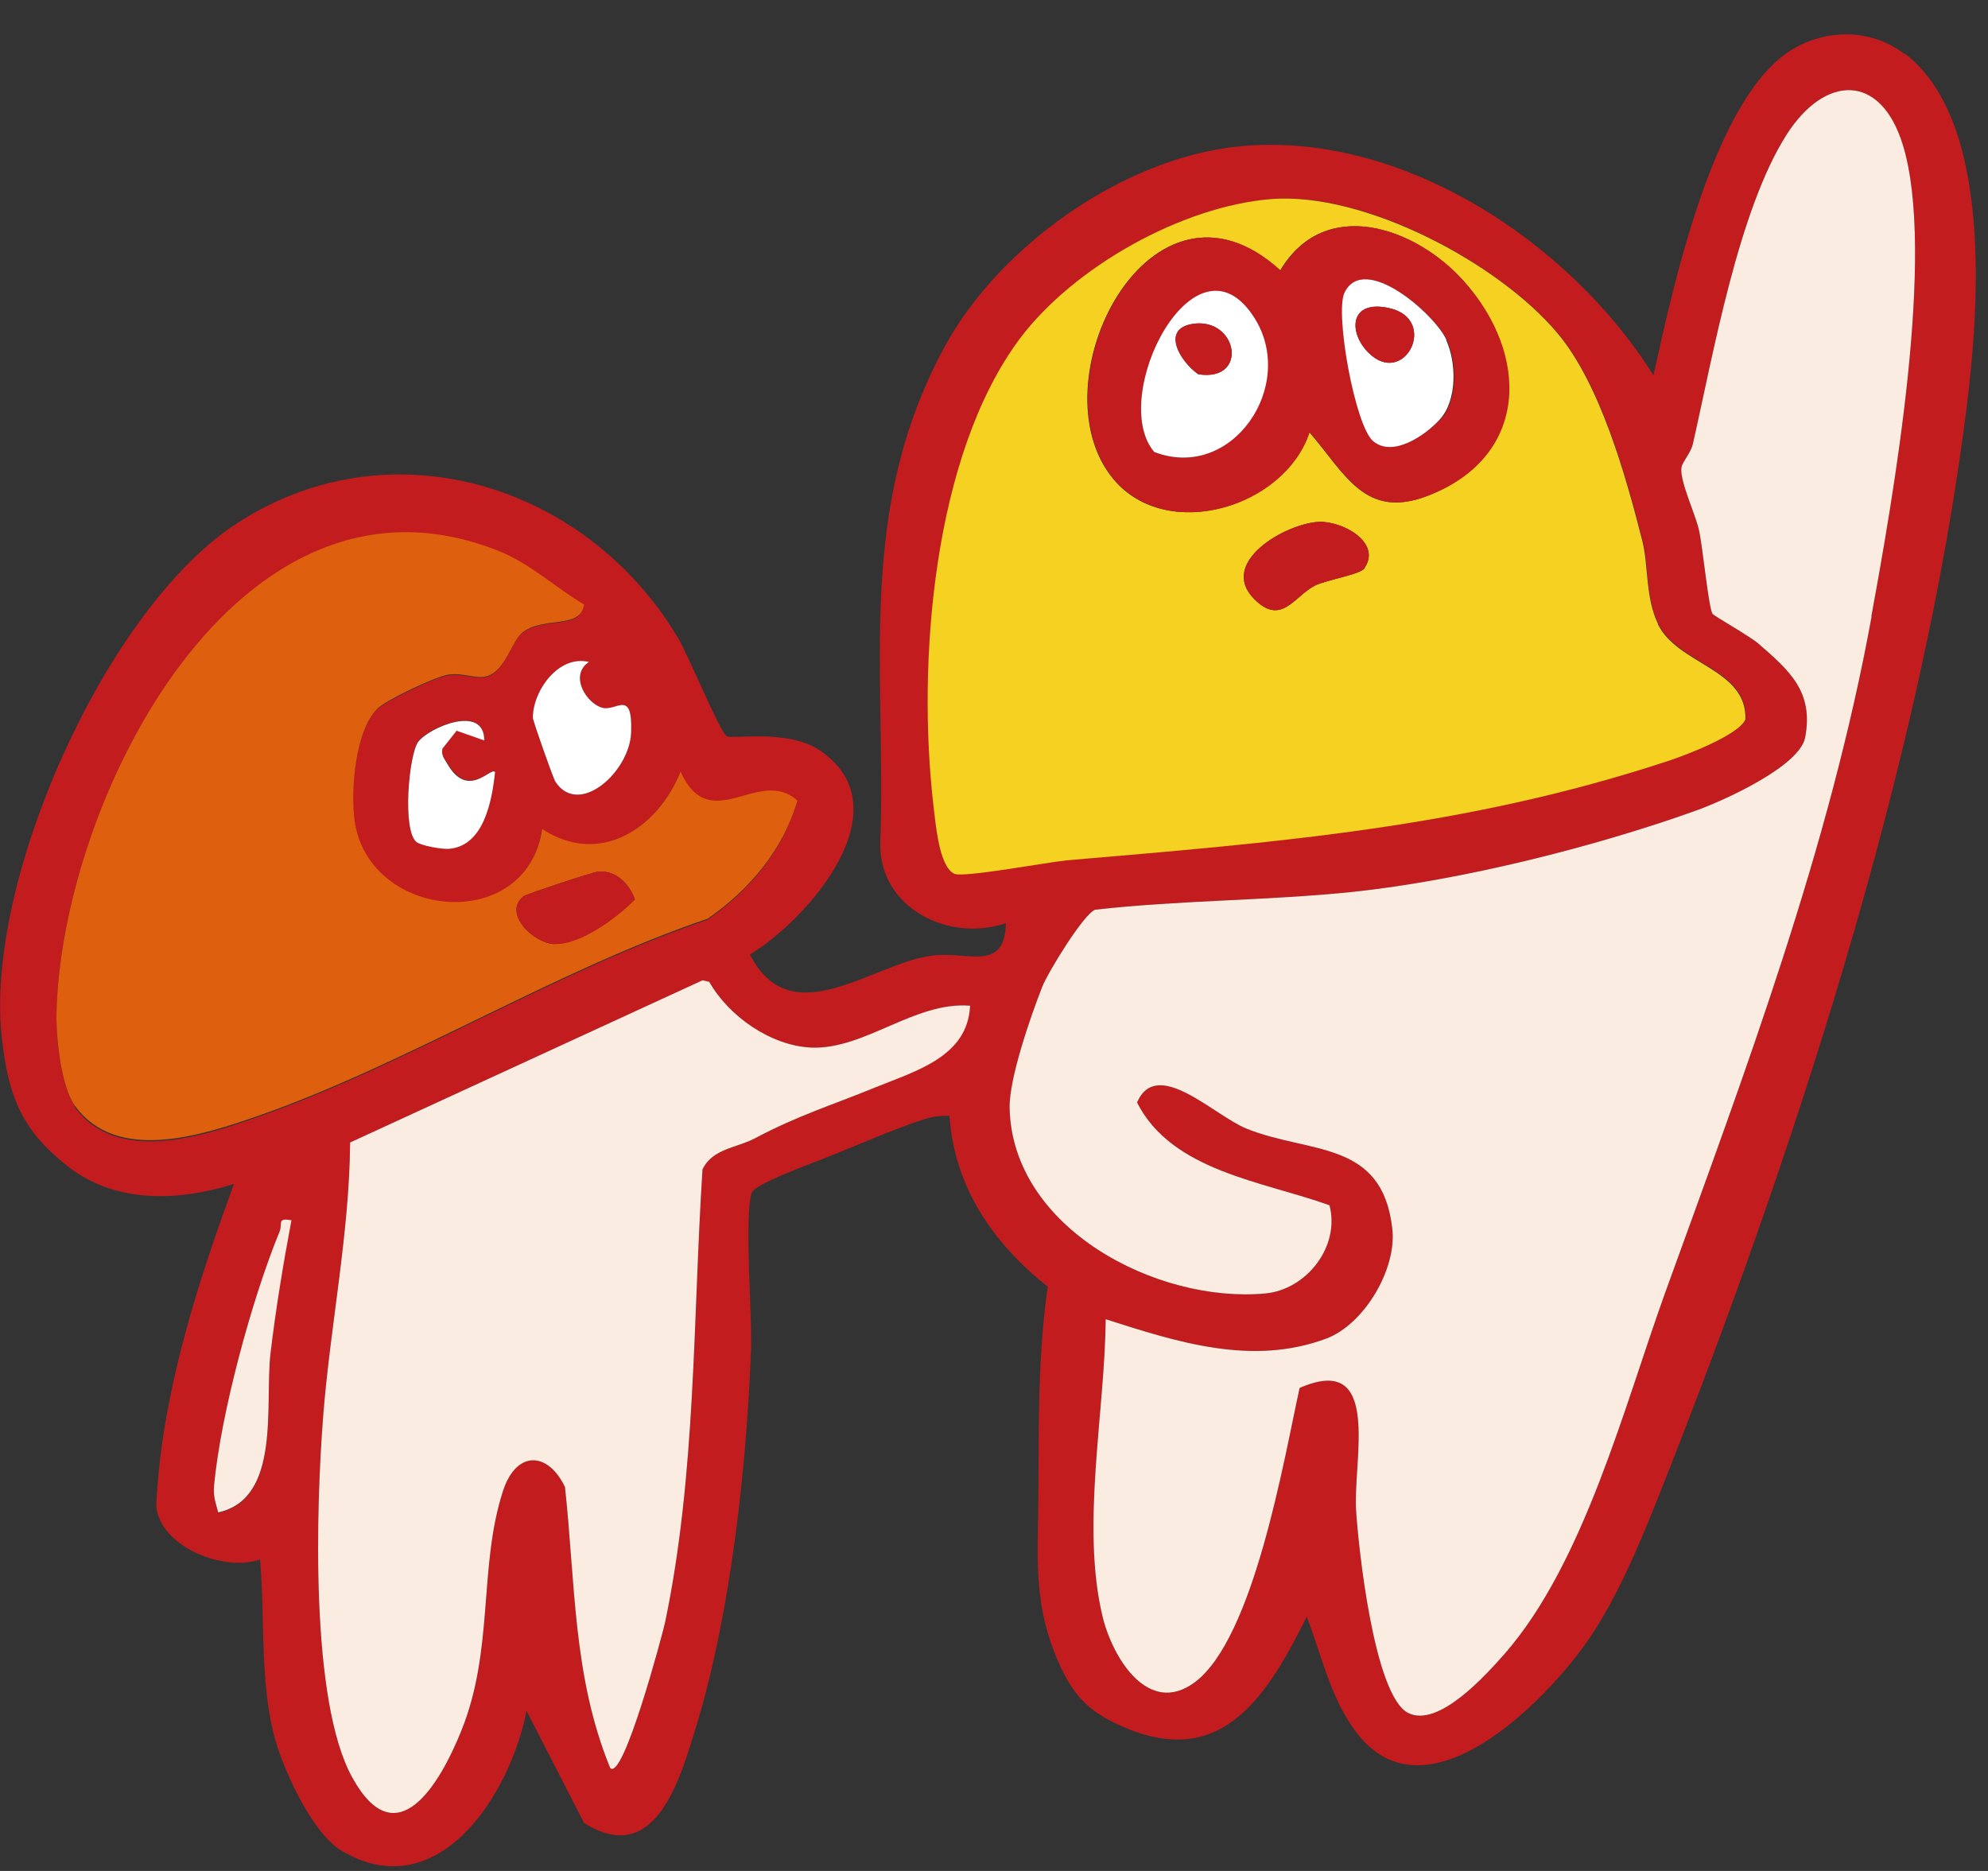
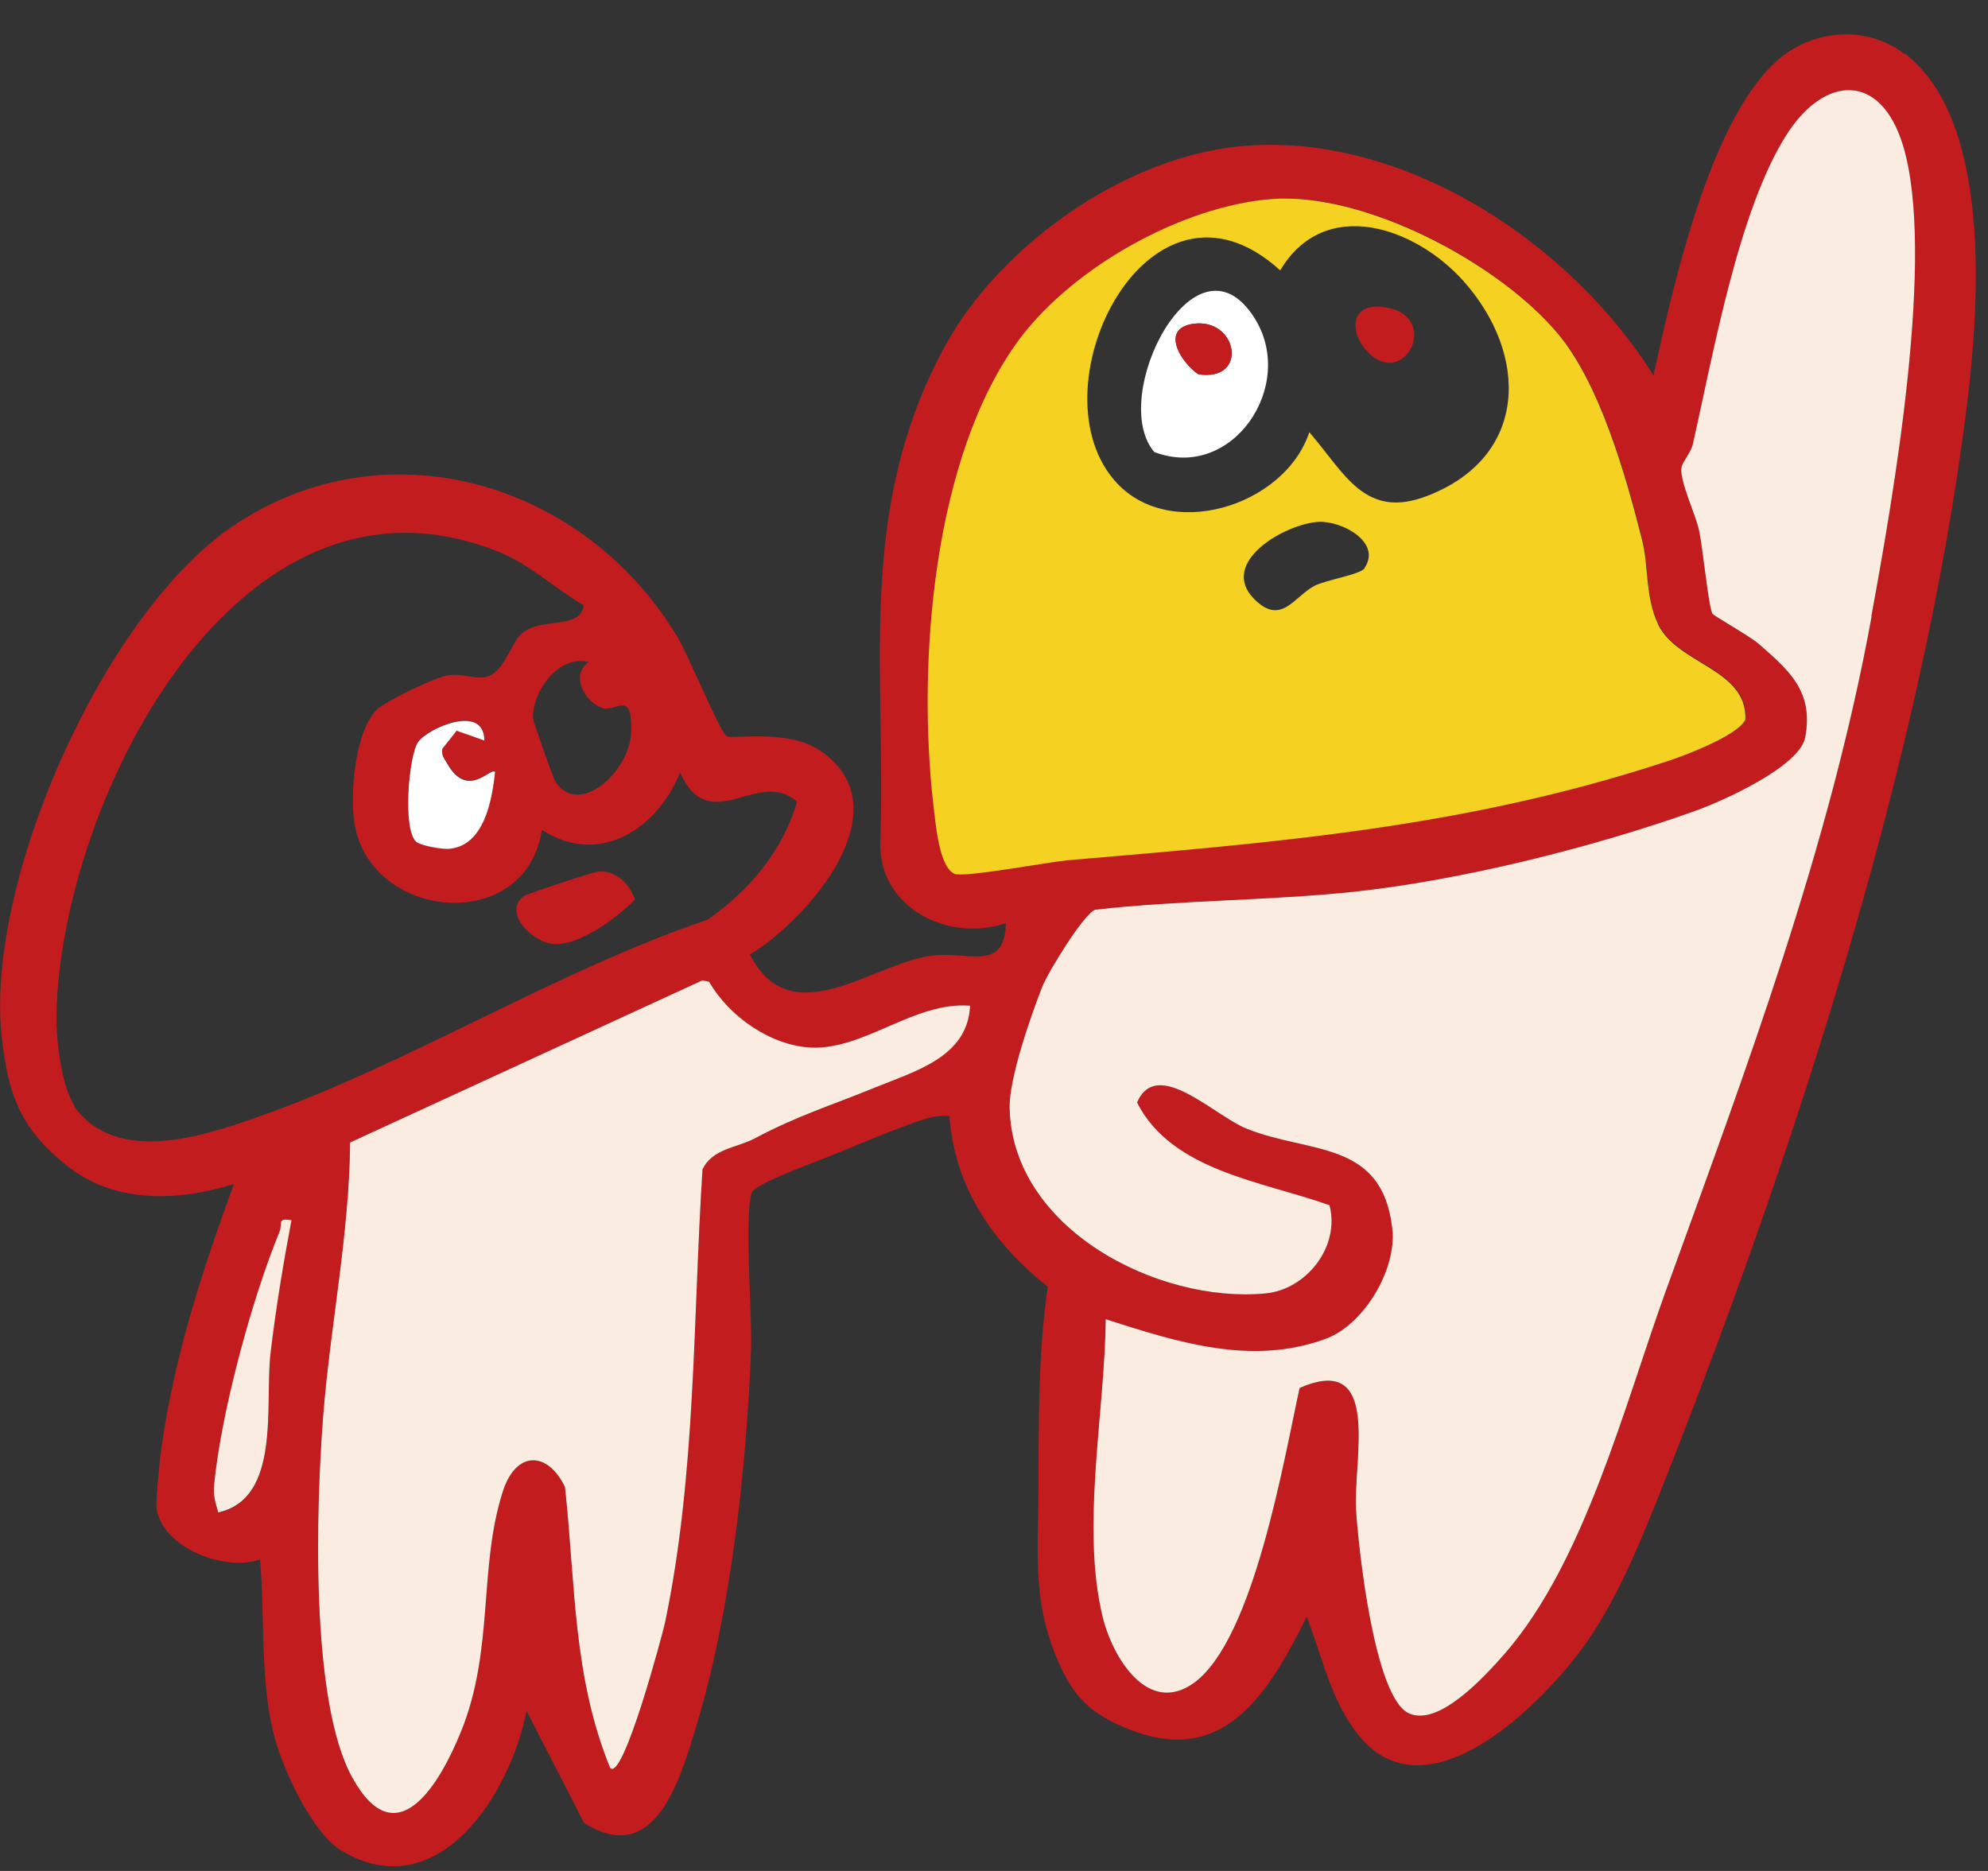
<svg xmlns="http://www.w3.org/2000/svg" width="51" height="48" viewBox="0 0 51 48" fill="none">
  <rect x="0" y="0" width="51" height="48" fill="#333333" stroke="none" />
  <g clip-path="url(#clip0_111_30)">
    <path d="M48.86 1.387C48.035 0.754 46.923 0.726 46.022 1.243C43.961 2.422 42.907 7.426 42.418 9.631C40.28 6.209 35.947 3.343 31.787 3.755C28.806 4.052 25.623 6.324 24.224 8.912C21.952 13.12 22.738 17.156 22.584 21.604C22.527 23.272 24.32 24.192 25.805 23.684C25.777 24.959 24.828 24.393 23.898 24.518C22.374 24.719 20.294 26.56 19.239 24.489C20.725 23.588 23.208 20.751 21.051 19.265C20.207 18.68 18.75 18.987 18.635 18.881C18.443 18.728 17.657 16.801 17.389 16.36C15.021 12.382 9.893 10.82 5.934 13.523C2.627 15.804 -0.403 22.677 0.048 26.627C0.211 28.113 0.546 28.976 1.716 29.905C2.943 30.883 4.563 30.826 6.001 30.375C5.196 32.58 4.467 34.804 4.141 37.152C4.103 37.421 3.988 38.523 4.016 38.705C4.179 39.721 5.771 40.325 6.672 40.009C6.796 41.456 6.672 43.029 7.007 44.428C7.209 45.3 7.985 47.016 8.771 47.486C11.254 48.953 13.104 46 13.507 43.891L14.983 46.767C16.814 47.927 17.446 45.645 17.859 44.294C18.75 41.37 19.153 37.641 19.268 34.593C19.297 33.73 19.086 31.18 19.287 30.596C19.354 30.385 20.763 29.867 21.108 29.733C21.77 29.474 23.351 28.784 23.917 28.659C24.061 28.63 24.204 28.621 24.358 28.63C24.483 30.461 25.48 31.899 26.879 33.011C26.63 34.737 26.649 36.472 26.639 38.207C26.639 39.904 26.457 41.178 27.234 42.818C27.55 43.469 27.895 43.853 28.547 44.179C31.221 45.511 32.439 43.671 33.522 41.476C33.925 42.511 34.145 43.652 34.874 44.543C36.647 46.69 39.628 43.671 40.721 42.108C41.459 41.044 42.015 39.721 42.495 38.523C45.917 29.934 49.301 19.639 50.451 10.465C50.767 7.934 51.132 3.113 48.869 1.377L48.86 1.387ZM15.472 18.172C15.817 18.249 16.229 17.693 16.191 18.786C16.162 19.792 14.849 20.981 14.245 20.051C14.197 19.974 13.67 18.498 13.67 18.412C13.67 17.721 14.331 16.792 15.107 16.983C14.59 17.328 15.05 18.067 15.472 18.163V18.172ZM1.917 28.372C1.572 27.883 1.438 26.646 1.447 26.033C1.553 20.588 6.087 11.462 12.788 14.156C13.602 14.482 14.226 15.095 14.973 15.526C14.897 16.178 13.89 15.804 13.372 16.265C13.123 16.485 12.96 17.156 12.558 17.338C12.251 17.472 11.915 17.261 11.484 17.328C11.168 17.376 9.902 17.98 9.672 18.201C9.107 18.766 8.982 20.319 9.087 21.077C9.452 23.627 13.497 24 13.9 21.288C15.366 22.246 16.862 21.268 17.446 19.821C18.213 21.518 19.459 19.677 20.447 20.569C20.083 21.834 19.21 22.86 18.146 23.598C14.264 24.911 10.42 27.327 6.605 28.659C5.196 29.158 2.981 29.886 1.908 28.391L1.917 28.372ZM11.493 19.6C12.011 20.492 12.596 19.677 12.701 19.792C12.625 20.511 12.423 21.68 11.532 21.767C11.359 21.786 10.813 21.69 10.688 21.594C10.315 21.307 10.487 19.361 10.727 19.025C10.995 18.661 12.423 18.038 12.423 18.987L11.714 18.738L11.35 19.198C11.311 19.37 11.407 19.466 11.484 19.6H11.493ZM6.94 34.727C6.787 36.05 7.218 38.456 5.598 38.811C5.531 38.561 5.464 38.389 5.493 38.111C5.665 36.27 6.461 33.337 7.17 31.612C7.257 31.41 7.094 31.247 7.467 31.314C7.257 32.436 7.065 33.596 6.931 34.727H6.94ZM22.47 27.892C21.3 28.372 20.485 28.611 19.364 29.206C18.894 29.455 18.28 29.464 18.022 30.001C17.772 33.883 17.859 37.804 17.063 41.619C17.006 41.888 15.989 45.713 15.654 45.358C14.695 43.019 14.762 40.613 14.494 38.149C14.043 37.219 13.238 37.219 12.903 38.255C12.27 40.21 12.682 42.319 11.829 44.418C11.283 45.77 10.171 47.658 9.04 45.607C7.947 43.652 8.11 38.629 8.292 36.318C8.474 33.998 8.963 31.66 8.982 29.311L18.022 25.151L18.194 25.189C18.702 26.081 19.776 26.828 20.811 26.876C22.182 26.934 23.466 25.688 24.885 25.802C24.818 27.097 23.476 27.461 22.47 27.873V27.892ZM24.492 22.419C24.09 22.227 24.003 21.115 23.955 20.664C23.534 17.031 23.936 11.692 26.17 8.692C27.54 6.851 30.32 5.289 32.631 5.106C35.008 4.915 38.44 6.736 39.964 8.548C41.057 9.842 41.718 12.21 42.14 13.868C42.303 14.51 42.217 15.325 42.542 16.006C43.041 17.041 44.834 17.146 44.786 18.45C44.623 18.853 43.223 19.38 42.773 19.524C37.596 21.23 32.746 21.604 27.368 22.064C26.889 22.102 24.713 22.515 24.492 22.409V22.419ZM48.016 15.804C46.933 21.767 44.776 27.48 42.725 33.145C41.67 36.069 40.645 40.076 38.612 42.415C38.123 42.971 36.906 44.332 36.13 43.949C35.248 43.517 34.845 39.673 34.787 38.734C34.711 37.45 35.459 34.679 33.34 35.609C32.937 37.44 32.17 42.032 30.646 43.163C29.448 44.045 28.537 42.511 28.288 41.485C27.723 39.156 28.346 36.232 28.365 33.845C30.196 34.43 32.113 35.053 34.021 34.344C34.998 33.979 35.842 32.551 35.717 31.516C35.459 29.234 33.589 29.608 31.979 28.956C31.145 28.621 29.678 27.106 29.17 28.285C30.062 30.049 32.401 30.308 34.107 30.921C34.385 31.985 33.513 33.088 32.458 33.184C29.688 33.443 25.968 31.516 25.901 28.429C25.882 27.681 26.438 26.081 26.735 25.323C26.879 24.949 27.809 23.435 28.096 23.339C30.292 23.09 32.535 23.109 34.73 22.879C37.5 22.582 40.874 21.738 43.501 20.799C44.201 20.549 46.166 19.668 46.31 18.92C46.53 17.75 45.917 17.213 45.111 16.514C44.891 16.322 43.971 15.804 43.932 15.747C43.827 15.565 43.683 14.031 43.587 13.609C43.501 13.197 43.079 12.325 43.137 11.989C43.166 11.836 43.386 11.615 43.434 11.366C43.952 9.085 44.594 5.404 45.831 3.458C46.808 1.924 48.237 1.857 48.812 3.707C49.674 6.477 48.562 12.794 48.007 15.814L48.016 15.804Z" fill="#C31C1F" />
-     <path d="M16.191 18.786C16.162 19.792 14.849 20.981 14.245 20.051C14.197 19.974 13.67 18.498 13.67 18.412C13.67 17.722 14.331 16.792 15.108 16.983C14.59 17.329 15.05 18.067 15.472 18.163C15.817 18.239 16.229 17.683 16.191 18.776V18.786Z" fill="white" />
    <path d="M12.701 19.802C12.625 20.521 12.424 21.69 11.532 21.776C11.36 21.796 10.813 21.7 10.688 21.604C10.315 21.316 10.487 19.37 10.727 19.035C10.995 18.671 12.424 18.047 12.424 18.997L11.714 18.747L11.35 19.207C11.312 19.38 11.407 19.476 11.484 19.61C12.002 20.502 12.586 19.687 12.692 19.802H12.701Z" fill="white" />
    <path d="M48.016 15.804C46.933 21.767 44.776 27.48 42.725 33.145C41.67 36.069 40.645 40.076 38.612 42.415C38.123 42.971 36.906 44.332 36.13 43.949C35.248 43.517 34.845 39.673 34.788 38.734C34.711 37.449 35.459 34.679 33.34 35.609C32.937 37.44 32.17 42.031 30.646 43.163C29.448 44.044 28.537 42.511 28.288 41.485C27.723 39.156 28.346 36.232 28.365 33.845C30.196 34.43 32.113 35.053 34.021 34.343C34.998 33.979 35.842 32.551 35.717 31.516C35.459 29.234 33.589 29.608 31.979 28.956C31.145 28.621 29.678 27.106 29.17 28.285C30.062 30.049 32.401 30.308 34.107 30.921C34.385 31.985 33.513 33.088 32.458 33.184C29.688 33.442 25.968 31.516 25.901 28.429C25.882 27.681 26.438 26.08 26.735 25.323C26.879 24.949 27.809 23.435 28.096 23.339C30.292 23.09 32.535 23.109 34.73 22.879C37.5 22.581 40.875 21.738 43.501 20.799C44.201 20.549 46.166 19.667 46.31 18.92C46.53 17.75 45.917 17.213 45.112 16.514C44.891 16.322 43.971 15.804 43.932 15.747C43.827 15.565 43.683 14.031 43.587 13.609C43.501 13.197 43.079 12.325 43.137 11.989C43.166 11.836 43.386 11.615 43.434 11.366C43.952 9.084 44.594 5.403 45.831 3.458C46.808 1.924 48.237 1.857 48.812 3.707C49.675 6.477 48.562 12.794 48.007 15.814L48.016 15.804Z" fill="#FBECE2" />
    <path d="M24.885 25.821C24.818 27.116 23.476 27.48 22.47 27.892C21.3 28.371 20.485 28.611 19.364 29.205C18.894 29.454 18.281 29.464 18.022 30.001C17.773 33.883 17.859 37.804 17.063 41.619C17.006 41.888 15.989 45.712 15.654 45.358C14.695 43.019 14.762 40.613 14.494 38.149C14.044 37.219 13.238 37.219 12.903 38.254C12.27 40.21 12.682 42.319 11.829 44.418C11.283 45.77 10.171 47.658 9.04 45.607C7.947 43.651 8.11 38.628 8.292 36.318C8.474 33.998 8.963 31.659 8.982 29.311L18.022 25.15L18.194 25.189C18.702 26.08 19.776 26.828 20.811 26.876C22.182 26.933 23.467 25.687 24.885 25.802V25.821Z" fill="#FBECE2" />
    <path d="M7.477 31.305C7.266 32.426 7.074 33.586 6.94 34.717C6.787 36.04 7.218 38.446 5.598 38.801C5.531 38.552 5.464 38.379 5.493 38.101C5.665 36.261 6.461 33.327 7.17 31.602C7.257 31.401 7.094 31.238 7.468 31.305H7.477Z" fill="#FBECE2" />
    <path d="M42.533 16.005C42.207 15.325 42.293 14.51 42.13 13.868C41.709 12.209 41.047 9.842 39.954 8.547C38.44 6.745 35.008 4.924 32.621 5.106C30.32 5.288 27.541 6.851 26.16 8.691C23.927 11.692 23.524 17.021 23.946 20.664C24.003 21.105 24.08 22.227 24.483 22.418C24.703 22.524 26.879 22.121 27.358 22.073C32.727 21.613 37.577 21.239 42.763 19.533C43.214 19.389 44.603 18.862 44.776 18.459C44.824 17.156 43.031 17.05 42.533 16.015V16.005ZM35.008 14.577C34.903 14.74 34.03 14.874 33.724 15.028C33.196 15.306 32.87 16.063 32.18 15.373C31.241 14.433 32.966 13.436 33.829 13.388C34.423 13.36 35.449 13.906 35.008 14.568V14.577ZM36.628 12.717C35.018 13.35 34.5 12.142 33.589 11.088C32.957 13.005 29.937 13.935 28.566 12.296C26.515 9.851 29.506 3.898 32.842 6.937C33.982 5.02 36.302 5.825 37.539 7.205C39.226 9.094 39.216 11.711 36.628 12.717Z" fill="#F5D121" />
-     <path d="M17.456 19.802C16.871 21.259 15.376 22.237 13.909 21.268C13.507 23.981 9.461 23.608 9.097 21.058C8.992 20.3 9.107 18.747 9.682 18.182C9.912 17.952 11.177 17.358 11.494 17.309C11.915 17.242 12.251 17.463 12.567 17.319C12.97 17.137 13.133 16.466 13.382 16.245C13.9 15.795 14.906 16.159 14.983 15.507C14.245 15.076 13.612 14.463 12.797 14.137C6.087 11.453 1.553 20.578 1.448 26.023C1.438 26.637 1.572 27.883 1.917 28.362C2.991 29.858 5.205 29.119 6.614 28.631C10.43 27.298 14.274 24.882 18.156 23.569C19.22 22.831 20.092 21.805 20.456 20.54C19.469 19.648 18.223 21.489 17.456 19.792V19.802ZM14.235 24.221C13.698 24.211 12.884 23.435 13.43 22.994C13.507 22.936 15.213 22.371 15.347 22.361C15.807 22.323 16.143 22.678 16.287 23.071C15.836 23.531 14.897 24.231 14.235 24.211V24.221Z" fill="#DE600F" />
-     <path d="M37.548 7.205C36.312 5.825 33.992 5.02 32.851 6.937C29.515 3.898 26.524 9.851 28.576 12.296C29.956 13.935 32.966 13.015 33.599 11.088C34.51 12.142 35.018 13.341 36.638 12.717C39.235 11.711 39.245 9.094 37.548 7.205ZM29.611 11.596C28.413 10.187 30.675 5.777 32.18 8.154C33.273 9.89 31.595 12.363 29.611 11.596ZM36.944 10.762C36.58 11.155 35.746 11.74 35.238 11.318C34.778 10.934 34.241 8.049 34.5 7.512C34.989 6.467 36.81 8.059 37.117 8.72C37.385 9.305 37.404 10.273 36.954 10.762H36.944Z" fill="#C31C1F" />
-     <path d="M37.107 8.72C36.81 8.059 34.989 6.467 34.49 7.512C34.241 8.049 34.768 10.944 35.228 11.318C35.737 11.749 36.58 11.155 36.935 10.762C37.385 10.273 37.366 9.305 37.098 8.72H37.107ZM35.104 9.046C34.586 8.528 34.615 7.675 35.641 7.905C36.925 8.193 36.024 9.966 35.104 9.046Z" fill="white" />
    <path d="M32.18 8.154C30.666 5.768 28.413 10.187 29.611 11.596C31.605 12.363 33.282 9.889 32.18 8.154ZM30.742 9.602C30.282 9.286 29.764 8.432 30.608 8.308C31.758 8.145 32.036 9.803 30.742 9.602Z" fill="white" />
-     <path d="M35.008 14.577C34.903 14.74 34.03 14.874 33.724 15.028C33.196 15.306 32.87 16.063 32.18 15.373C31.241 14.433 32.966 13.437 33.829 13.389C34.423 13.36 35.449 13.906 35.008 14.568V14.577Z" fill="#C31C1F" />
    <path d="M16.287 23.08C15.836 23.54 14.897 24.24 14.235 24.221C13.698 24.211 12.883 23.435 13.43 22.994C13.507 22.936 15.213 22.371 15.347 22.361C15.807 22.323 16.143 22.677 16.287 23.07V23.08Z" fill="#C31C1F" />
    <path d="M30.742 9.602C30.282 9.286 29.765 8.433 30.608 8.308C31.758 8.145 32.036 9.804 30.742 9.602Z" fill="#C31C1F" />
    <path d="M35.104 9.046C34.586 8.529 34.615 7.675 35.641 7.905C36.925 8.193 36.024 9.966 35.104 9.046Z" fill="#C31C1F" />
  </g>
  <defs>
    <clipPath id="clip0_111_30">
      <rect width="50.681" height="47" fill="white" transform="translate(0 0.879)" />
    </clipPath>
  </defs>
</svg>